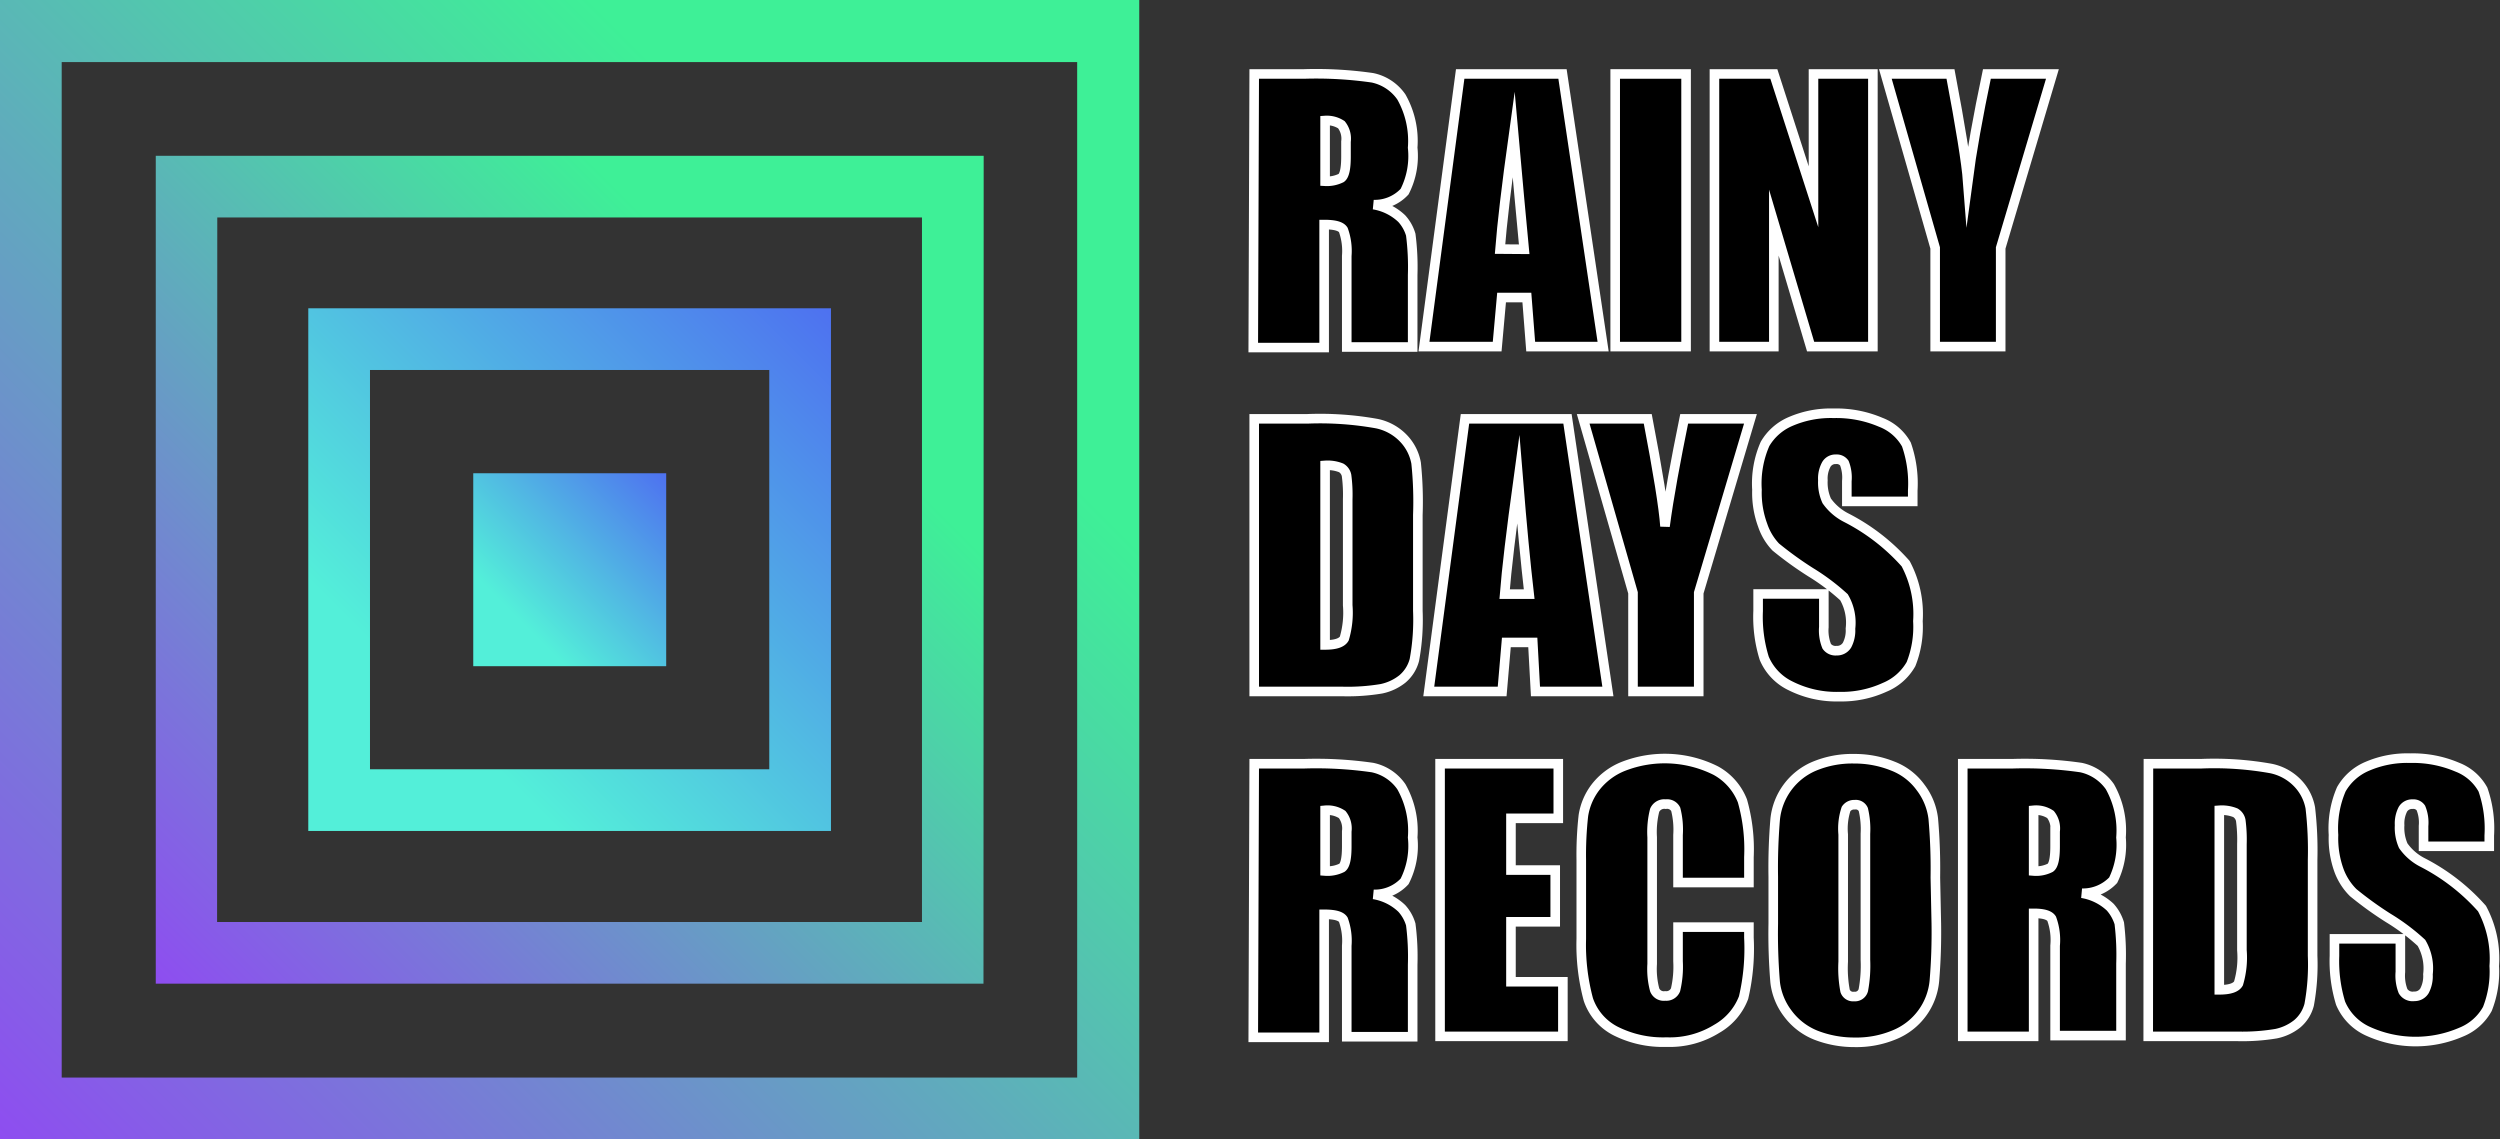
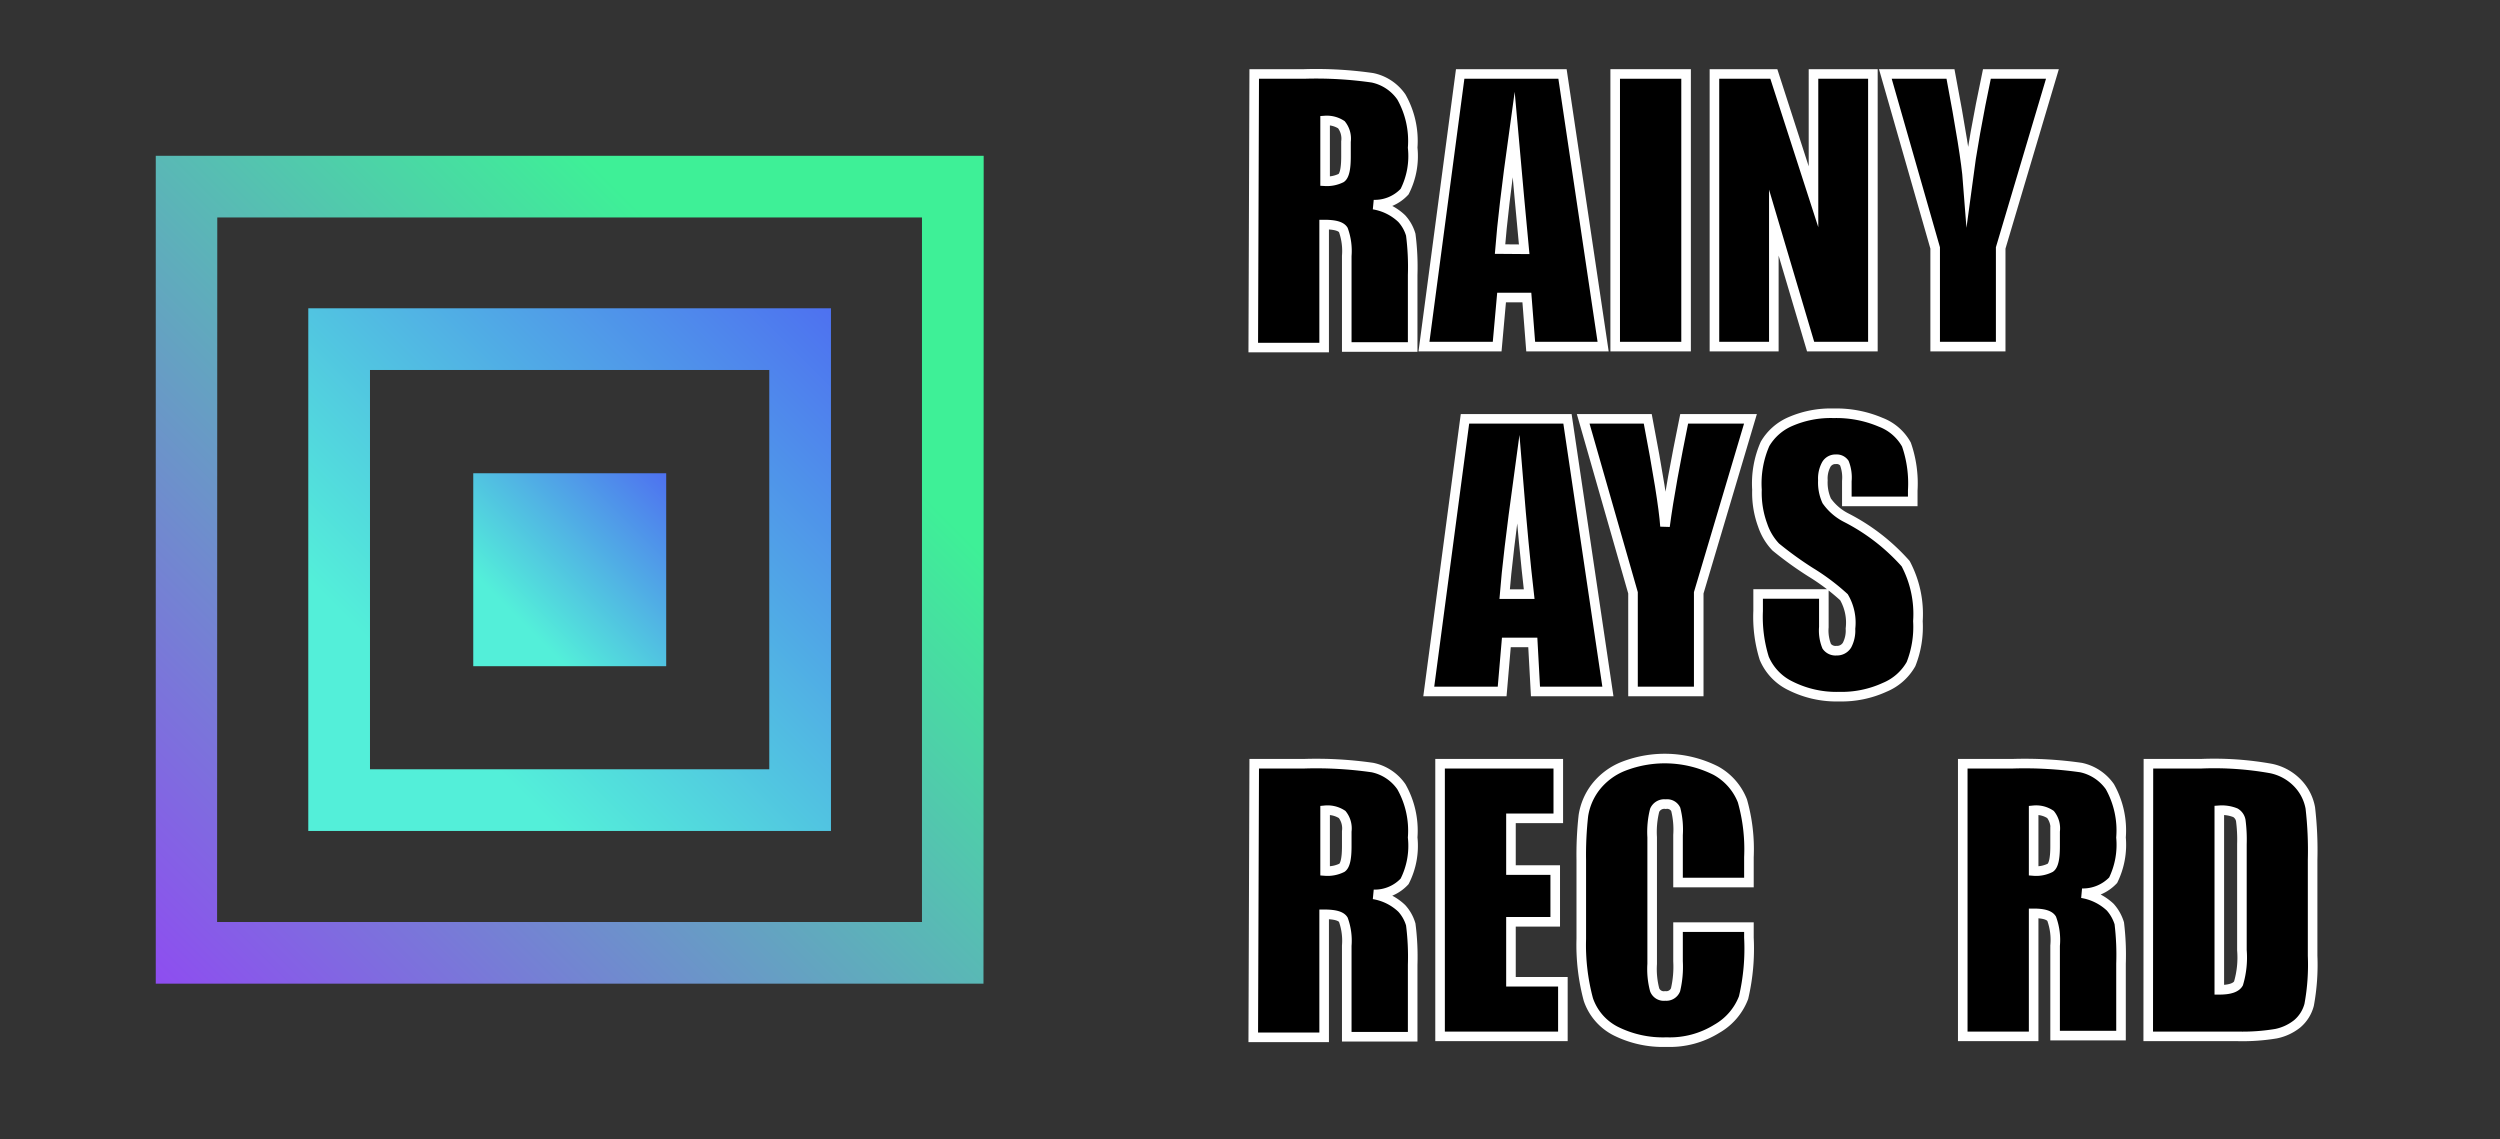
<svg xmlns="http://www.w3.org/2000/svg" xmlns:xlink="http://www.w3.org/1999/xlink" viewBox="0 0 130.48 59.46">
  <rect x="0" y="0" width="130.48" height="59.46" fill="#333333" stroke="none" />
  <defs>
    <style>.cls-1{fill:url(#linear-gradient);}.cls-2{fill:url(#linear-gradient-2);}.cls-3{fill:url(#linear-gradient-3);}.cls-4{fill:url(#linear-gradient-4);}.cls-5{stroke:#fff;stroke-miterlimit:10;stroke-width:0.5px;}</style>
    <linearGradient id="linear-gradient" x1="-147.96" y1="-219.22" x2="-133.73" y2="-219.22" gradientTransform="translate(284.33 85.15) rotate(-45)" gradientUnits="userSpaceOnUse">
      <stop offset="0" stop-color="#53efd9" />
      <stop offset="0.24" stop-color="#53efd9" />
      <stop offset="1" stop-color="#4e71f0" />
    </linearGradient>
    <linearGradient id="linear-gradient-2" x1="-160.14" y1="-219.22" x2="-121.55" y2="-219.22" xlink:href="#linear-gradient" />
    <linearGradient id="linear-gradient-3" x1="-171.4" y1="-219.22" x2="-110.29" y2="-219.22" gradientTransform="translate(284.33 85.15) rotate(-45)" gradientUnits="userSpaceOnUse">
      <stop offset="0" stop-color="#8e4df0" />
      <stop offset="0.76" stop-color="#3ef097" />
      <stop offset="1" stop-color="#3ef097" />
    </linearGradient>
    <linearGradient id="linear-gradient-4" x1="-182.89" y1="-219.22" x2="-98.8" y2="-219.22" xlink:href="#linear-gradient-3" />
  </defs>
  <g id="Слой_2" data-name="Слой 2">
    <g id="OBJECTS">
      <rect class="cls-1" x="24.7" y="24.7" width="10.07" height="10.07" />
      <path class="cls-2" d="M43.37,43.37H16.09V16.09H43.37ZM19.31,40.15H40.15V19.31H19.31Z" />
      <path class="cls-3" d="M51.33,51.34H8.13V8.13H51.34Zm-40-3.22H48.12V11.35H11.34Z" />
-       <path class="cls-4" d="M59.46,59.46H0V0H59.46ZM3.22,56.24h53v-53h-53Z" />
      <path class="cls-5" d="M65.46,3.86h2.62a20.62,20.62,0,0,1,3.55.2,2.44,2.44,0,0,1,1.51,1,4.66,4.66,0,0,1,.59,2.65A4.09,4.09,0,0,1,73.31,10a2.12,2.12,0,0,1-1.62.68,2.78,2.78,0,0,1,1.47.73,2.13,2.13,0,0,1,.47.84,13.15,13.15,0,0,1,.1,2.11v3.75H70.29V13.36A3.24,3.24,0,0,0,70.11,12c-.12-.19-.44-.28-1-.28v6.42h-3.7Zm3.7,2.43V9.46A1.69,1.69,0,0,0,70,9.29c.17-.12.25-.49.25-1.11V7.39a1.17,1.17,0,0,0-.24-.88A1.39,1.39,0,0,0,69.16,6.29Z" />
      <path class="cls-5" d="M81.55,3.86l2.12,14.23H79.89l-.2-2.56H78.37l-.23,2.56H74.32L76.21,3.86Zm-2,9.15Q79.32,10.6,79,7c-.38,2.73-.61,4.72-.71,6Z" />
      <path class="cls-5" d="M88,3.86V18.09H84.3V3.86Z" />
      <path class="cls-5" d="M97.75,3.86V18.09H94.5l-1.92-6.47v6.47h-3.1V3.86h3.1l2.07,6.41V3.86Z" />
      <path class="cls-5" d="M107.12,3.86l-2.7,9.08v5.15H101V12.94l-2.6-9.08h3.4q.79,4.17.9,5.61.3-2.28,1-5.61Z" />
-       <path class="cls-5" d="M65.46,21.86h2.77a16.77,16.77,0,0,1,3.63.25,2.67,2.67,0,0,1,1.43.81,2.51,2.51,0,0,1,.62,1.25A19.35,19.35,0,0,1,74,26.88v5a11.54,11.54,0,0,1-.18,2.56,1.94,1.94,0,0,1-.63,1,2.61,2.61,0,0,1-1.1.51,10.65,10.65,0,0,1-2,.14H65.46Zm3.7,2.43v9.37q.81,0,1-.33a4.76,4.76,0,0,0,.18-1.74V26.06a7.64,7.64,0,0,0-.06-1.24.59.59,0,0,0-.28-.4A1.9,1.9,0,0,0,69.16,24.29Z" />
      <path class="cls-5" d="M81.81,21.86l2.11,14.23H80.14L80,33.53H78.62l-.22,2.56H74.57l1.89-14.23Zm-2,9.15q-.28-2.42-.57-6-.56,4.09-.71,6Z" />
      <path class="cls-5" d="M91.36,21.86l-2.7,9.08v5.15H85.23V30.94l-2.6-9.08H86q.8,4.17.9,5.61c.2-1.52.55-3.39,1-5.61Z" />
      <path class="cls-5" d="M99.83,26.17H96.39V25.11a2.07,2.07,0,0,0-.13-.94.49.49,0,0,0-.44-.2.55.55,0,0,0-.5.27,1.53,1.53,0,0,0-.18.83,2.31,2.31,0,0,0,.2,1.07,2.79,2.79,0,0,0,1,.87,10.59,10.59,0,0,1,3.12,2.41,5.6,5.6,0,0,1,.64,3,5.27,5.27,0,0,1-.36,2.24,2.81,2.81,0,0,1-1.37,1.21,5.41,5.41,0,0,1-2.38.49,5.34,5.34,0,0,1-2.53-.56,2.81,2.81,0,0,1-1.38-1.44,7.27,7.27,0,0,1-.32-2.47V31h3.43v1.73a2.19,2.19,0,0,0,.15,1,.56.56,0,0,0,.51.23.61.61,0,0,0,.55-.29,1.64,1.64,0,0,0,.18-.86,2.63,2.63,0,0,0-.34-1.64,11.33,11.33,0,0,0-1.73-1.3,18.47,18.47,0,0,1-1.83-1.32A3.05,3.05,0,0,1,92,27.42a4.89,4.89,0,0,1-.3-1.86,5.13,5.13,0,0,1,.42-2.39A2.82,2.82,0,0,1,93.45,22a5.28,5.28,0,0,1,2.25-.43,5.9,5.9,0,0,1,2.46.47A2.59,2.59,0,0,1,99.5,23.2a6.18,6.18,0,0,1,.33,2.4Z" />
      <path class="cls-5" d="M65.46,39.86h2.62a20.62,20.62,0,0,1,3.55.2,2.44,2.44,0,0,1,1.51,1,4.66,4.66,0,0,1,.59,2.65A4.09,4.09,0,0,1,73.31,46a2.12,2.12,0,0,1-1.62.68,2.78,2.78,0,0,1,1.47.73,2.13,2.13,0,0,1,.47.84,13.15,13.15,0,0,1,.1,2.11v3.75H70.29V49.36A3.24,3.24,0,0,0,70.11,48c-.12-.19-.44-.28-1-.28v6.42h-3.7Zm3.7,2.43v3.17a1.69,1.69,0,0,0,.88-.17c.17-.12.25-.49.25-1.11v-.79a1.17,1.17,0,0,0-.24-.88A1.39,1.39,0,0,0,69.16,42.29Z" />
      <path class="cls-5" d="M75.16,39.86h6.17v2.85H78.86v2.7h2.31v2.7H78.86v3.13h2.71v2.85H75.16Z" />
      <path class="cls-5" d="M91.28,46.06h-3.7V43.58a4.33,4.33,0,0,0-.12-1.34.5.5,0,0,0-.52-.27.55.55,0,0,0-.58.32,4.63,4.63,0,0,0-.13,1.41v6.61a4.25,4.25,0,0,0,.13,1.35.51.51,0,0,0,.55.32.52.52,0,0,0,.54-.32,5.29,5.29,0,0,0,.13-1.49V48.39h3.7v.55A11.22,11.22,0,0,1,91,52.07a3.17,3.17,0,0,1-1.39,1.62,4.65,4.65,0,0,1-2.63.7,5.51,5.51,0,0,1-2.68-.59,2.89,2.89,0,0,1-1.4-1.63A11,11,0,0,1,82.53,49V44.88a18.44,18.44,0,0,1,.11-2.31,3.25,3.25,0,0,1,.63-1.48A3.45,3.45,0,0,1,84.72,40a5.94,5.94,0,0,1,4.83.22,3.08,3.08,0,0,1,1.39,1.58,9.24,9.24,0,0,1,.34,2.94Z" />
-       <path class="cls-5" d="M101.06,48.19a30.41,30.41,0,0,1-.1,3A3.37,3.37,0,0,1,98.89,54a5.13,5.13,0,0,1-2.11.4,5.51,5.51,0,0,1-2-.37,3.39,3.39,0,0,1-1.47-1.13,3.33,3.33,0,0,1-.66-1.62,30.69,30.69,0,0,1-.1-3.08V45.76a30.41,30.41,0,0,1,.1-3A3.37,3.37,0,0,1,94.67,40a5.13,5.13,0,0,1,2.11-.4,5.31,5.31,0,0,1,2,.38,3.22,3.22,0,0,1,1.46,1.12,3.33,3.33,0,0,1,.66,1.62,29.83,29.83,0,0,1,.11,3.08Zm-3.7-4.67a4.47,4.47,0,0,0-.11-1.27A.43.43,0,0,0,96.8,42a.51.51,0,0,0-.45.22,3.27,3.27,0,0,0-.15,1.33v6.64a6.37,6.37,0,0,0,.1,1.53.44.44,0,0,0,.47.29.45.45,0,0,0,.48-.33,7,7,0,0,0,.11-1.59Z" />
      <path class="cls-5" d="M102.44,39.86h2.62a20.7,20.7,0,0,1,3.55.2,2.47,2.47,0,0,1,1.51,1,4.67,4.67,0,0,1,.58,2.65,4.21,4.21,0,0,1-.41,2.23,2.17,2.17,0,0,1-1.63.68,2.82,2.82,0,0,1,1.48.73,2.26,2.26,0,0,1,.47.84,13.71,13.71,0,0,1,.09,2.11v3.75h-3.44V49.36a3.24,3.24,0,0,0-.18-1.41c-.12-.19-.43-.28-.94-.28v6.42h-3.7Zm3.7,2.43v3.17a1.63,1.63,0,0,0,.87-.17c.17-.12.25-.49.25-1.11v-.79a1.17,1.17,0,0,0-.24-.88A1.35,1.35,0,0,0,106.14,42.29Z" />
      <path class="cls-5" d="M112.13,39.86h2.77a16.77,16.77,0,0,1,3.63.25,2.67,2.67,0,0,1,1.43.81,2.51,2.51,0,0,1,.62,1.25,19.35,19.35,0,0,1,.12,2.71v5a11.54,11.54,0,0,1-.18,2.56,1.94,1.94,0,0,1-.63,1,2.61,2.61,0,0,1-1.1.51,10.65,10.65,0,0,1-2,.14h-4.67Zm3.7,2.43v9.37q.81,0,1-.33a4.76,4.76,0,0,0,.18-1.74V44.06a7.64,7.64,0,0,0-.06-1.24.59.59,0,0,0-.28-.4A1.9,1.9,0,0,0,115.83,42.29Z" />
-       <path class="cls-5" d="M129.92,44.17h-3.43V43.11a2,2,0,0,0-.14-.94.47.47,0,0,0-.43-.2.56.56,0,0,0-.51.27,1.63,1.63,0,0,0-.17.83,2.33,2.33,0,0,0,.19,1.07,2.76,2.76,0,0,0,1,.87,10.65,10.65,0,0,1,3.11,2.41,5.51,5.51,0,0,1,.64,3,5.27,5.27,0,0,1-.36,2.24,2.72,2.72,0,0,1-1.37,1.21,6,6,0,0,1-4.91-.07,2.81,2.81,0,0,1-1.38-1.44,7.53,7.53,0,0,1-.32-2.47V49h3.44v1.73a2.24,2.24,0,0,0,.14,1A.58.58,0,0,0,126,52a.6.6,0,0,0,.54-.29,1.64,1.64,0,0,0,.18-.86,2.63,2.63,0,0,0-.34-1.64,10.81,10.81,0,0,0-1.73-1.3,18.47,18.47,0,0,1-1.83-1.32,3.18,3.18,0,0,1-.74-1.15,4.91,4.91,0,0,1-.29-1.86,5.15,5.15,0,0,1,.41-2.39A2.82,2.82,0,0,1,123.54,40a5.28,5.28,0,0,1,2.25-.43,5.9,5.9,0,0,1,2.46.47,2.59,2.59,0,0,1,1.34,1.17,6.18,6.18,0,0,1,.33,2.4Z" />
    </g>
  </g>
</svg>